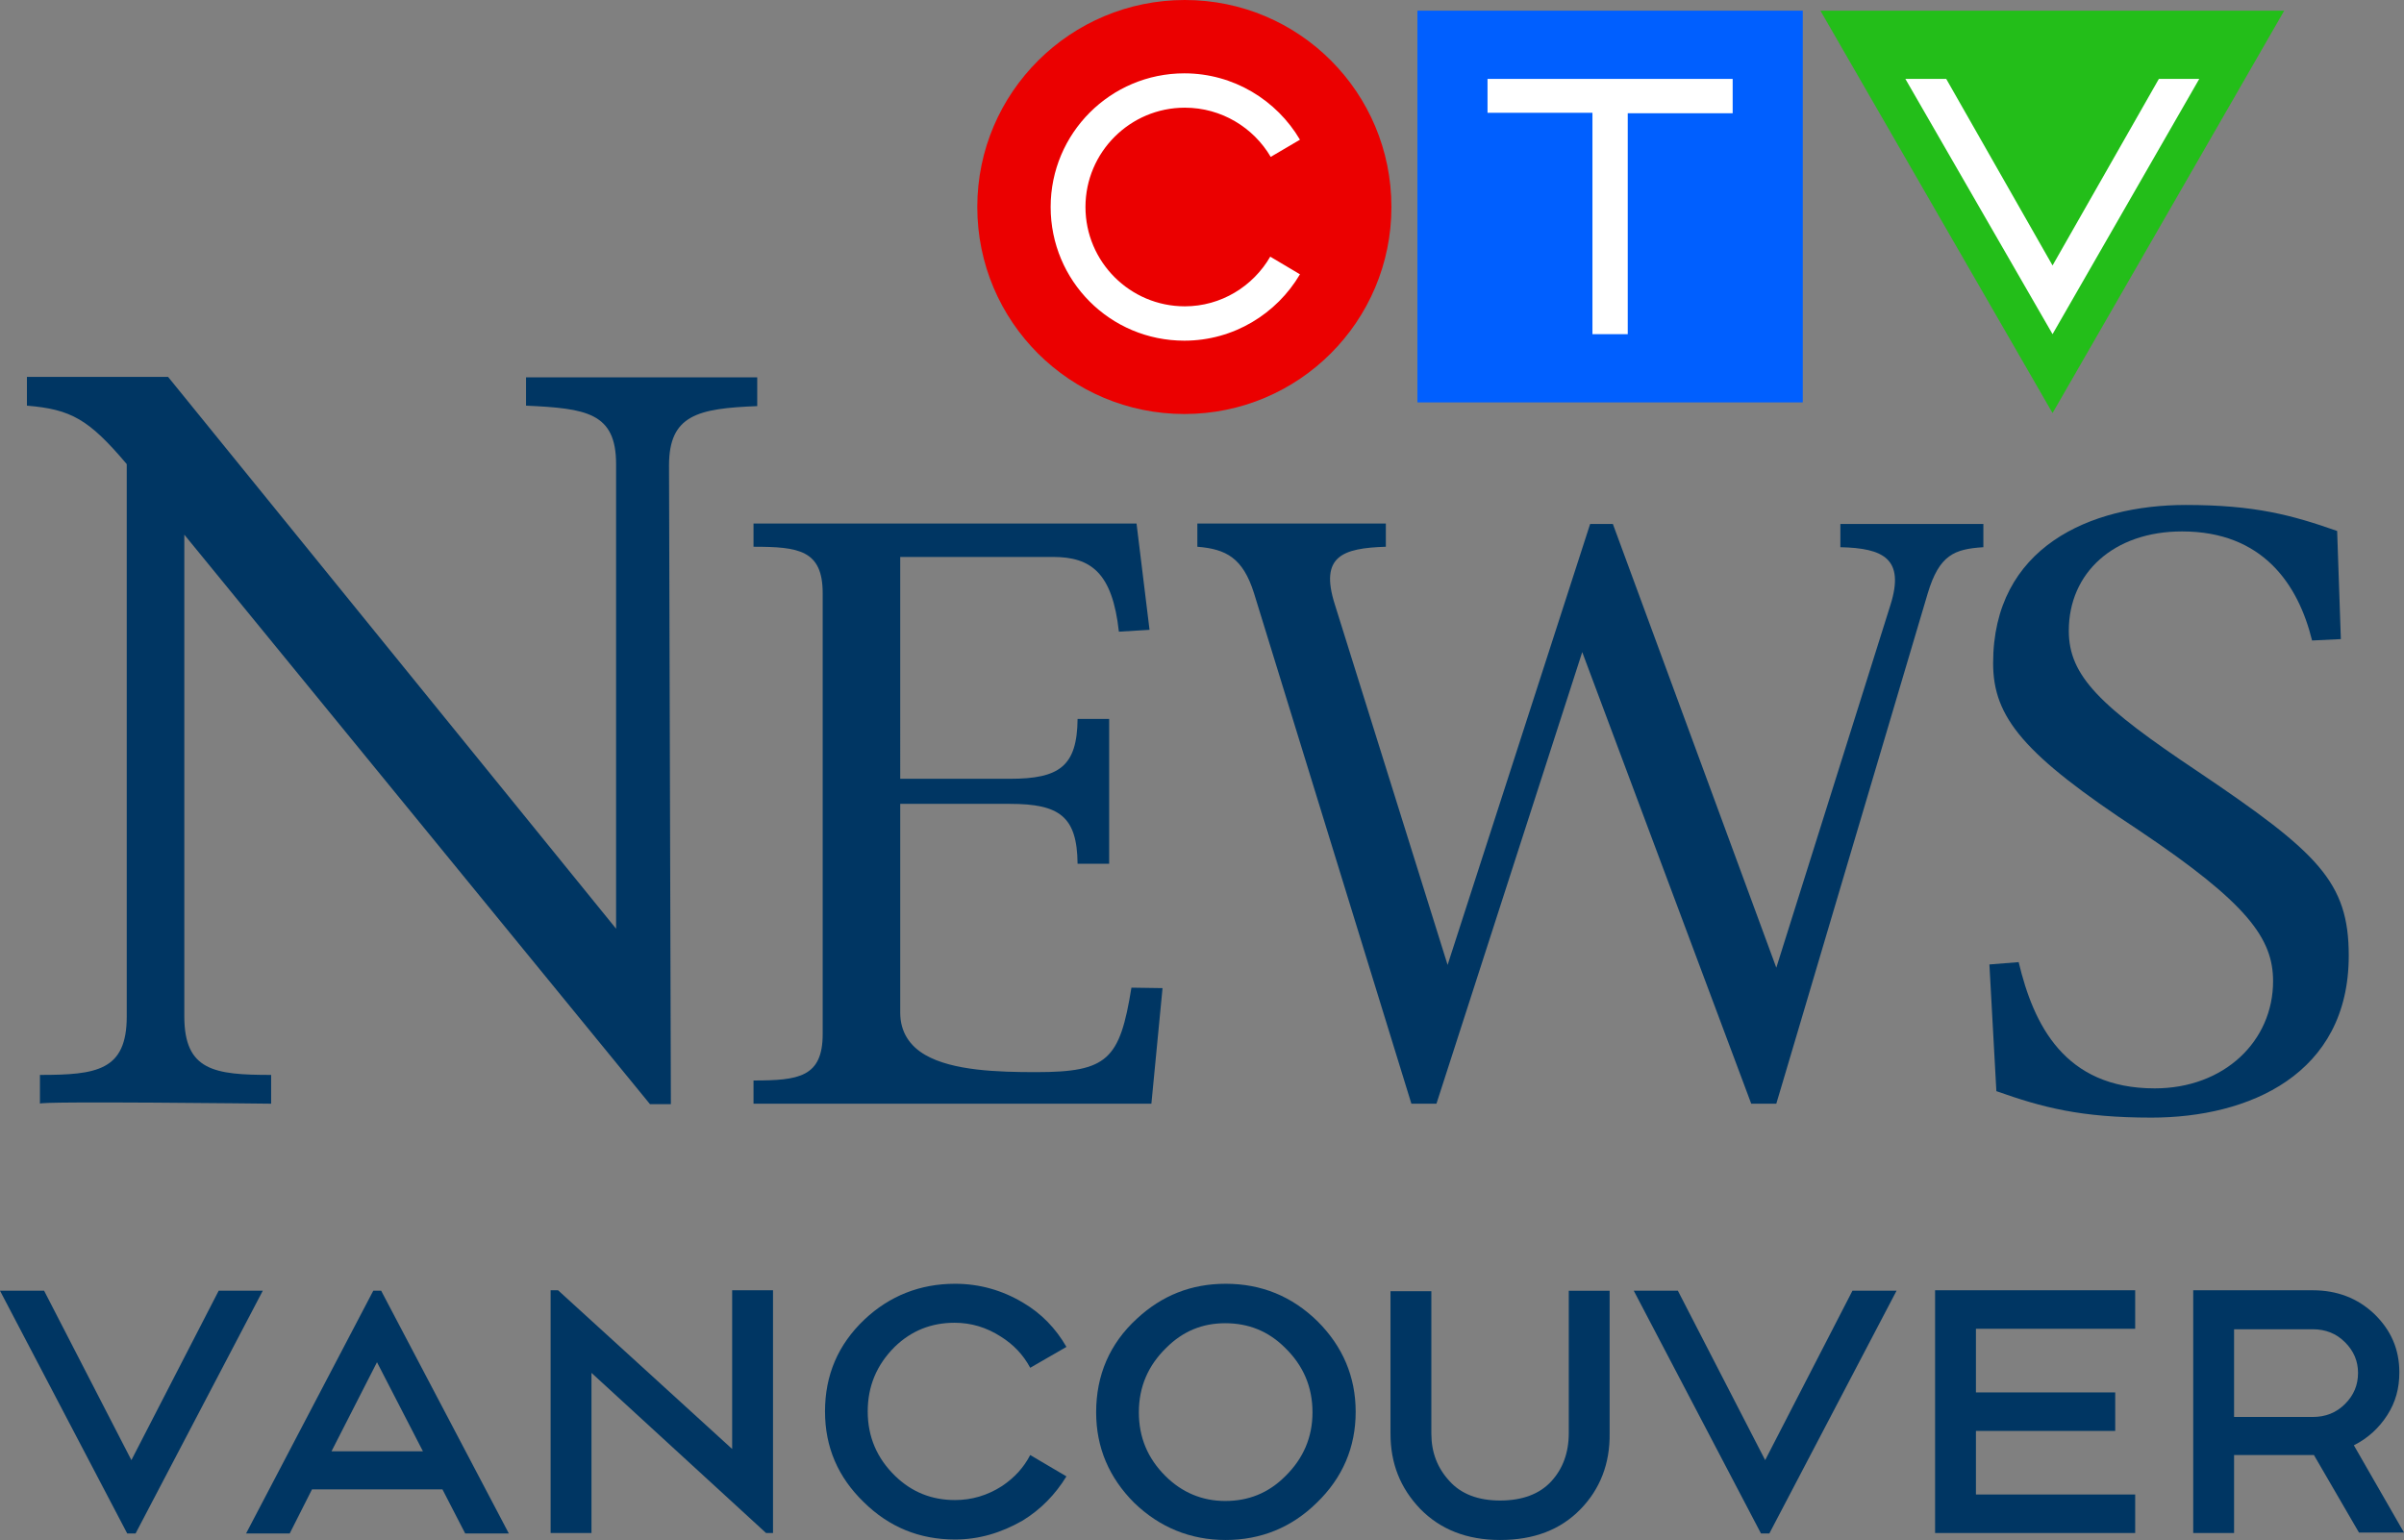
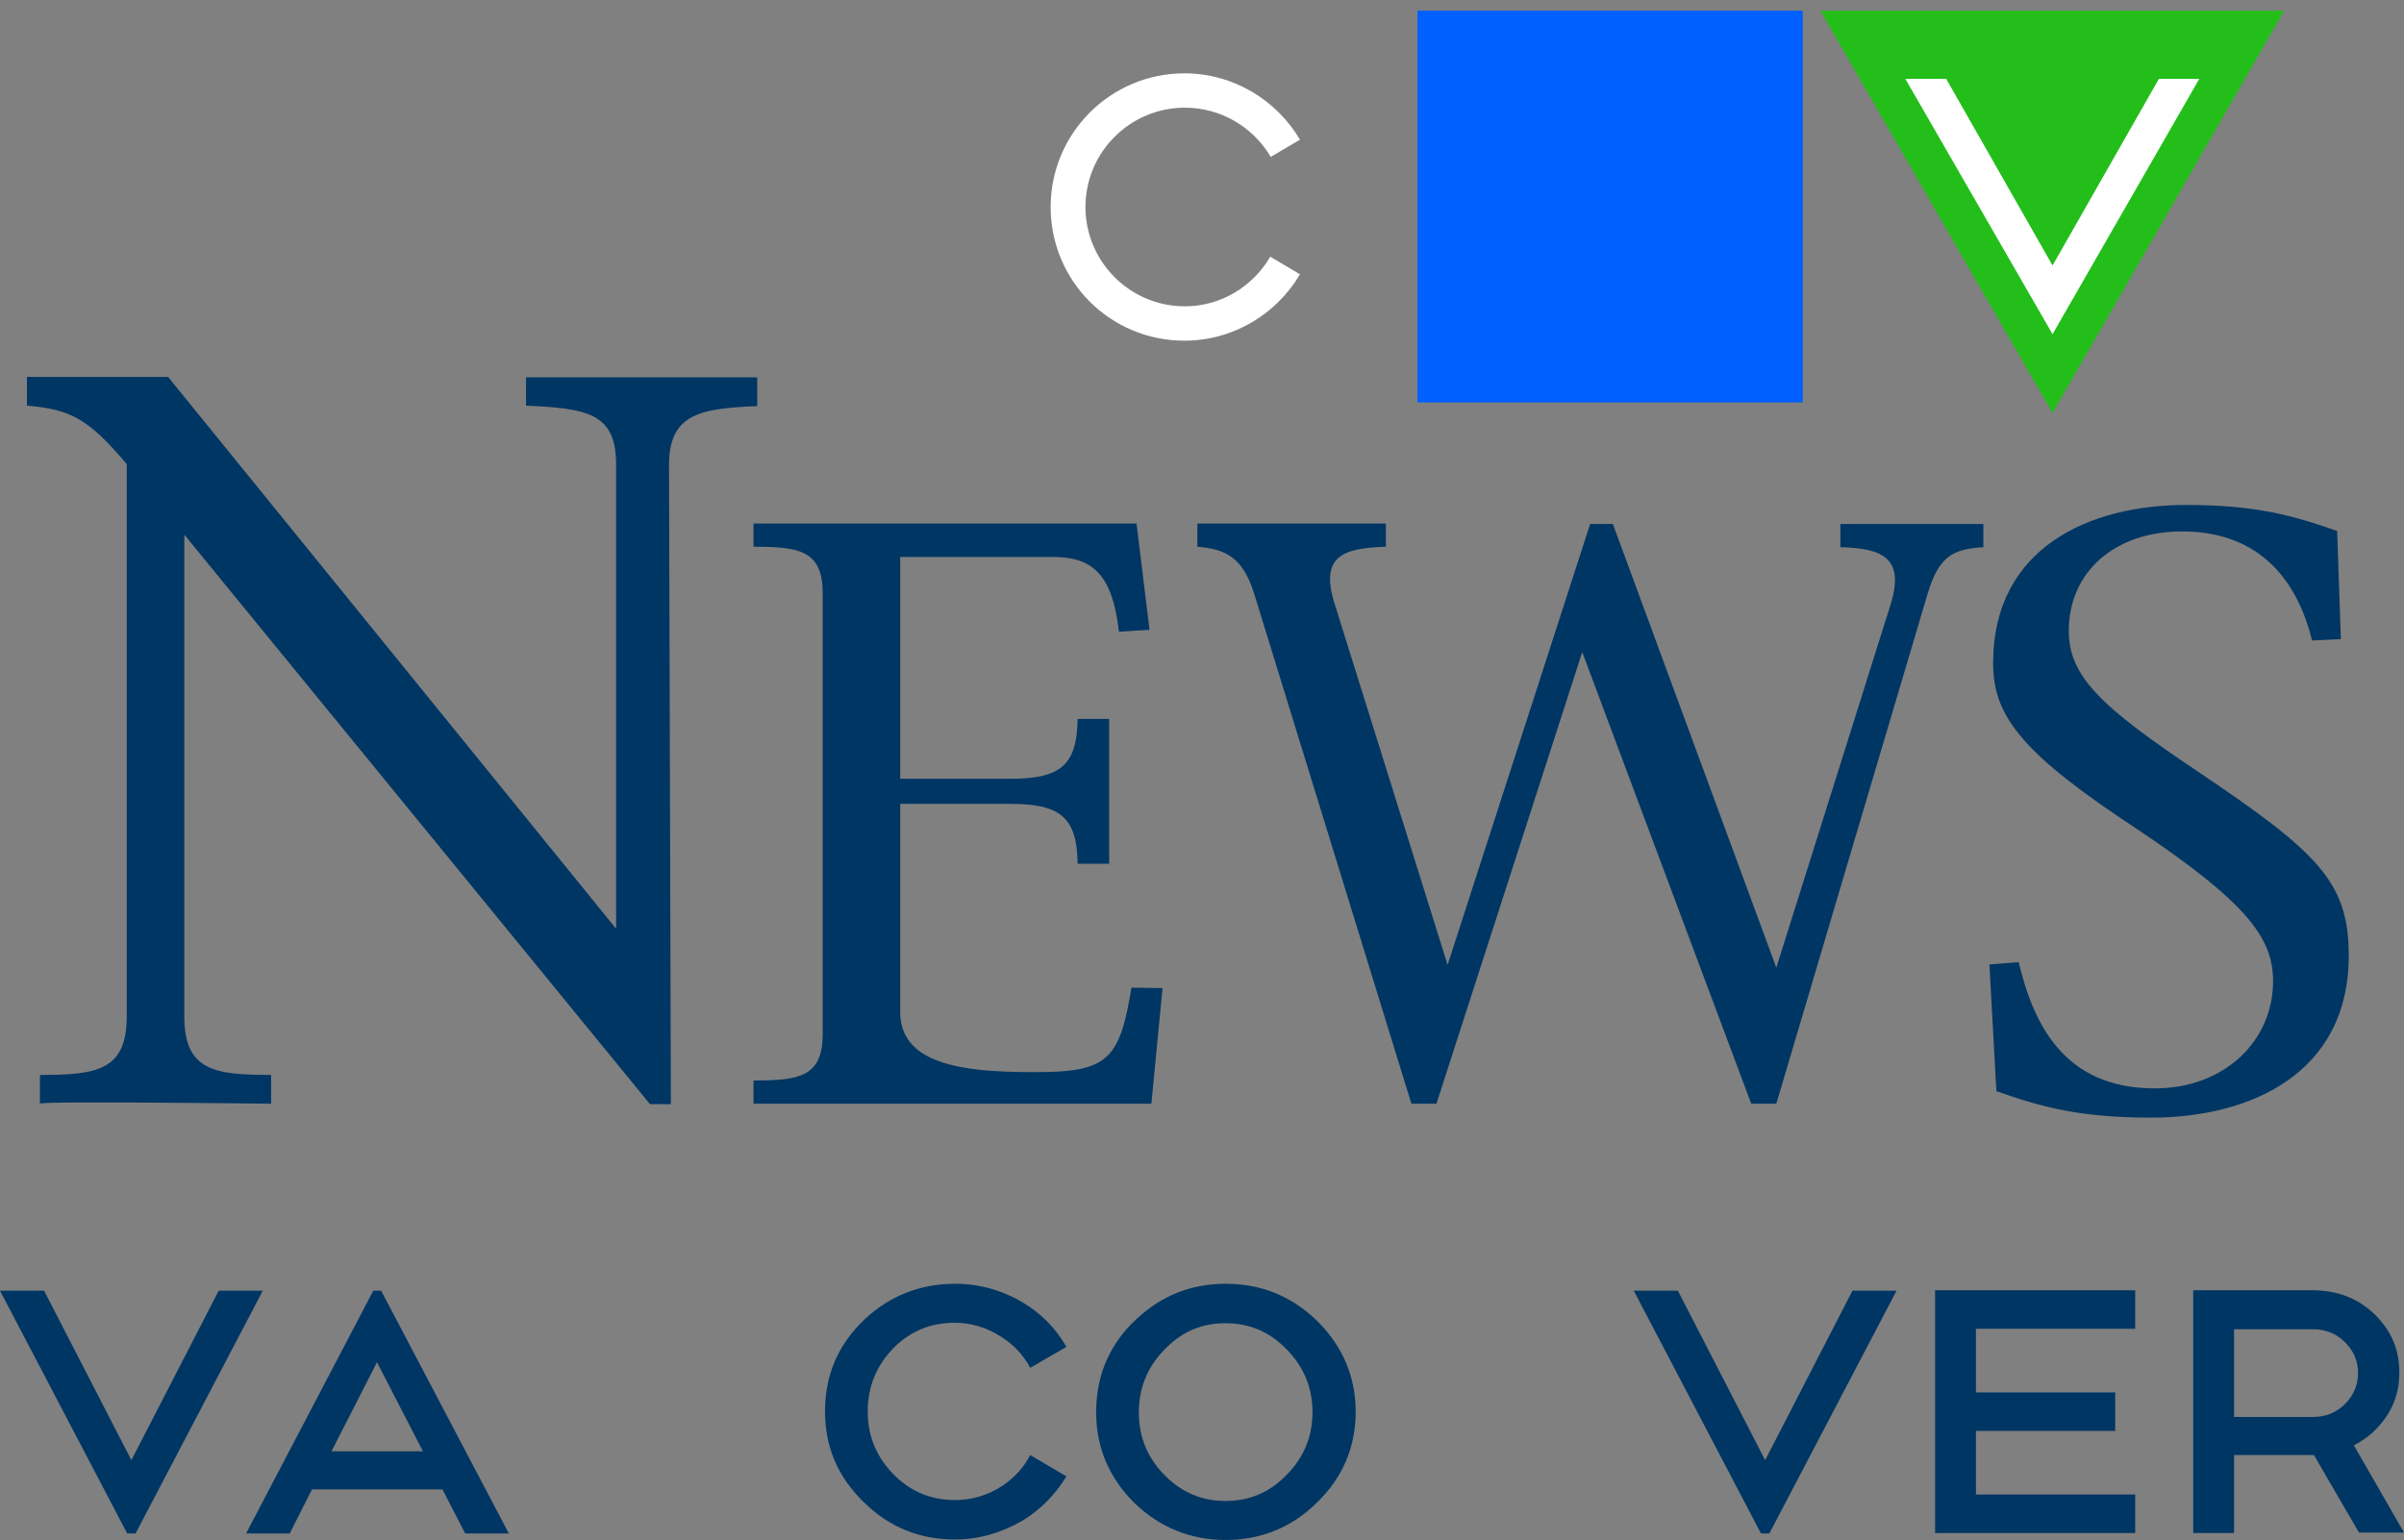
<svg xmlns="http://www.w3.org/2000/svg" version="1.1" id="Layer_1" x="0px" y="0px" viewBox="0 0 517.8 331.8" style="enable-background:new 0 0 517.8 331.8;" xml:space="preserve">
  <rect x="0" y="0" width="517.8" height="331.8" fill="#808080" stroke="none" />
  <style type="text/css">
	.st0{fill:#003663;}
	.st1{fill-rule:evenodd;clip-rule:evenodd;fill:#005FFF;}
	.st2{fill:#EB0000;}
	.st3{fill:#23BE19;}
	.st4{fill:#FFFFFF;}
</style>
  <path class="st0" d="M113.3,81.2v6.2c13,0.6,19.4,1.5,19.4,12.6l0,100.1L36.2,81.2H5.8v6.2c9.5,0.8,13.3,2.9,21.5,12.6v119  c0,11.7-6.5,12.6-18.7,12.6v6.2c-0.6-0.6,49.8,0,49.8,0v-6.2c-12.2,0-18.7-0.9-18.7-12.6V115.2L140,237.9h4.5l-0.4-137.6  c0-10.9,6.2-12.3,19-12.8v-6.2H113.3z" />
  <path class="st0" d="M415.2,127.9c2.5-8.4,5.8-9.6,12-10v-5h-30.8v5c9.3,0.2,13.9,2.5,10.8,12.4l-24.6,78.2l-35.2-95.6h-4.9  l-30.7,95l-24.3-77.7c-3.3-10.4,1.7-12.1,11-12.4v-5h-40.6v5c6.2,0.5,9.8,2.4,12.2,10l33.9,110h5.4l31.4-97.3l36.4,97.3h5.4  C382.6,237.9,412.7,136.2,415.2,127.9z" />
  <path class="st0" d="M243.7,212.8c-2.5,15.5-5.1,18.2-20.5,18.2c-8.3,0-18-0.3-23.9-3.7c-3.3-1.9-5.4-4.9-5.4-9.1v-45l23.6,0  c10.7,0,14.5,2.7,14.6,12.9h6.8v-31.2h-6.8c-0.1,10.2-3.9,12.9-14.6,12.9l-23.6,0V120h32.9c8.2,0,12.8,3.4,14.2,16.1l6.6-0.4  l-2.8-22.9h-82.5v5c9.7,0,14.9,0.7,14.9,10l0,95c0,9.3-5.2,10-14.9,10v5H248l2.4-24.9L243.7,212.8z" />
  <path class="st0" d="M429.3,142.9c0-25,20.9-34.1,41.5-34.1c14.9,0,22.9,2.2,32.6,5.6l0.8,23.3l-6.2,0.3c-3-12.2-10.7-23.5-28-23.5  c-14.7,0-24.4,8.9-24.4,21.4c0,9.8,6.8,16.3,27.9,30.4c25.8,17.4,32.4,23.7,32.4,39.6c0,25.6-21.5,34.9-42.5,34.9  c-15.3,0-23.5-2.2-33.4-5.7l-1.5-27.3l6.3-0.5c3.2,13.4,9.8,27.2,29.3,27.2c15,0,25.5-10.2,25.5-23.1c0-9.2-5.5-16.8-28.9-32.5  C435.9,162.6,429.3,154.6,429.3,142.9z" />
  <g>
    <path id="path22" vector-effect="none" class="st1" d="M305.3,2.3h83v84.4h-83V2.3" />
-     <path id="path28" vector-effect="none" class="st2" d="M299.7,44.6c0,24.6-19.9,44.6-44.6,44.6c-24.6,0-44.6-19.9-44.6-44.6   S230.6,0,255.2,0C279.8,0,299.7,19.9,299.7,44.6" />
    <path id="path34" vector-effect="none" class="st3" d="M392.1,2.3L442.1,89L492,2.3H392.1" />
    <path id="path40" vector-effect="none" class="st4" d="M273.6,55.3C269.9,61.7,263,66,255.2,66c-11.8,0-21.4-9.6-21.4-21.4   s9.6-21.4,21.4-21.4c7.9,0,14.8,4.3,18.5,10.6l6.3-3.7c-5-8.5-14.3-14.3-24.9-14.3c-15.9,0-28.8,12.9-28.8,28.8   s12.8,28.8,28.8,28.8c10.6,0,19.9-5.8,24.9-14.3L273.6,55.3" />
-     <path id="path46" vector-effect="none" class="st4" d="M373.2,17h-52.8v7.3H343v47.7h7.6V24.4h22.6L373.2,17" />
    <path id="path52" vector-effect="none" class="st4" d="M473.7,17H465l-22.9,40.2L419.2,17h-8.8l31.7,55L473.7,17" />
  </g>
  <g>
    <path class="st0" d="M56.6,278.1l-27.4,52.3h-1.8L0,278.1h9.5l18.8,36.5l18.8-36.5H56.6z" />
    <path class="st0" d="M95.3,320.9H67.2l-4.8,9.5H53l27.4-52.3h1.7l27.5,52.3h-9.4L95.3,320.9z M71.4,312.7h19.7l-9.9-19.2   L71.4,312.7z" />
-     <path class="st0" d="M166.6,330.3H165l-37.6-34.5v34.5h-8.8v-52.3h1.6l37.5,34.2v-34.2h8.8V330.3z" />
    <path class="st0" d="M229.7,318.1c-2.4,3.9-5.5,7.1-9.4,9.5c-4.7,2.7-9.5,4.1-14.6,4.1c-7.7,0-14.2-2.7-19.6-8   c-5.6-5.4-8.4-11.9-8.4-19.6c0-7.8,2.8-14.4,8.5-19.8c5.4-5.1,12-7.7,19.5-7.7c5.3,0,10.2,1.4,14.7,4.1c3.9,2.3,7,5.5,9.3,9.5   l-7.8,4.5c-1.5-2.8-3.6-5-6.3-6.7c-3.1-2-6.4-3-10-3c-5,0-9.3,1.7-12.9,5.2c-3.9,3.9-5.8,8.5-5.8,13.9c0,5.5,2,10.1,5.9,13.9   c3.6,3.5,7.9,5.2,12.9,5.2c3.6,0,7-1,10.1-3c2.7-1.8,4.7-4,6.1-6.7L229.7,318.1z" />
    <path class="st0" d="M244.9,284.1c5.4-5,11.7-7.5,19.1-7.5c7.7,0,14.3,2.7,19.8,8.1c5.4,5.4,8.2,11.9,8.2,19.5   c0,7.6-2.8,14.2-8.4,19.6c-5.4,5.3-12,8-19.6,8c-7.6,0-14.2-2.7-19.7-8c-5.4-5.4-8.2-11.9-8.2-19.5   C236.1,296.3,239,289.5,244.9,284.1z M251.2,290.4c-3.9,3.8-5.9,8.4-5.9,13.9c0,5.4,1.9,9.9,5.7,13.7c3.6,3.6,8,5.4,12.9,5.4   c5,0,9.3-1.7,12.9-5.3c3.9-3.8,5.9-8.4,5.9-13.8c0-5.5-2-10.1-5.9-13.9c-3.6-3.6-7.9-5.3-12.9-5.3   C259,285.1,254.8,286.8,251.2,290.4z" />
-     <path class="st0" d="M340.4,325.2c-4.3,4.4-10,6.6-17.3,6.6c-7.2,0-12.9-2.3-17.2-6.7c-4.3-4.5-6.4-9.8-6.4-16.2v-30.7h8.8v30.7   c0,4,1.3,7.4,3.9,10.2c2.5,2.8,6.2,4.2,10.9,4.2c4.8,0,8.5-1.4,11-4.1c2.5-2.7,3.8-6.2,3.8-10.4v-30.7h8.8v30.7   C346.8,315.4,344.6,320.9,340.4,325.2z" />
    <path class="st0" d="M408.5,278.1l-27.4,52.3h-1.8l-27.4-52.3h9.5l18.8,36.5l18.8-36.5H408.5z" />
    <path class="st0" d="M425.6,286.4V300h30v8.3h-30V322h34.3v8.3h-43.1v-52.3h43.1v8.3H425.6z" />
    <path class="st0" d="M481.2,330.3h-8.8v-52.3h25.7c5.3,0,9.7,1.7,13.3,5.1c3.6,3.5,5.4,7.6,5.4,12.6c0,3.4-0.8,6.4-2.6,9.2   c-1.8,2.8-4.2,5-7.2,6.5l10.8,18.8h-9.7l-9.7-16.7h-17.2V330.3z M481.2,305.3h16.9c2.8,0,5.1-0.9,7-2.8c1.9-1.9,2.8-4.1,2.8-6.7   c0-2.5-0.9-4.7-2.8-6.6c-1.9-1.9-4.2-2.8-7-2.8h-16.9V305.3z" />
  </g>
  <g>
</g>
  <g>
</g>
  <g>
</g>
  <g>
</g>
  <g>
</g>
</svg>